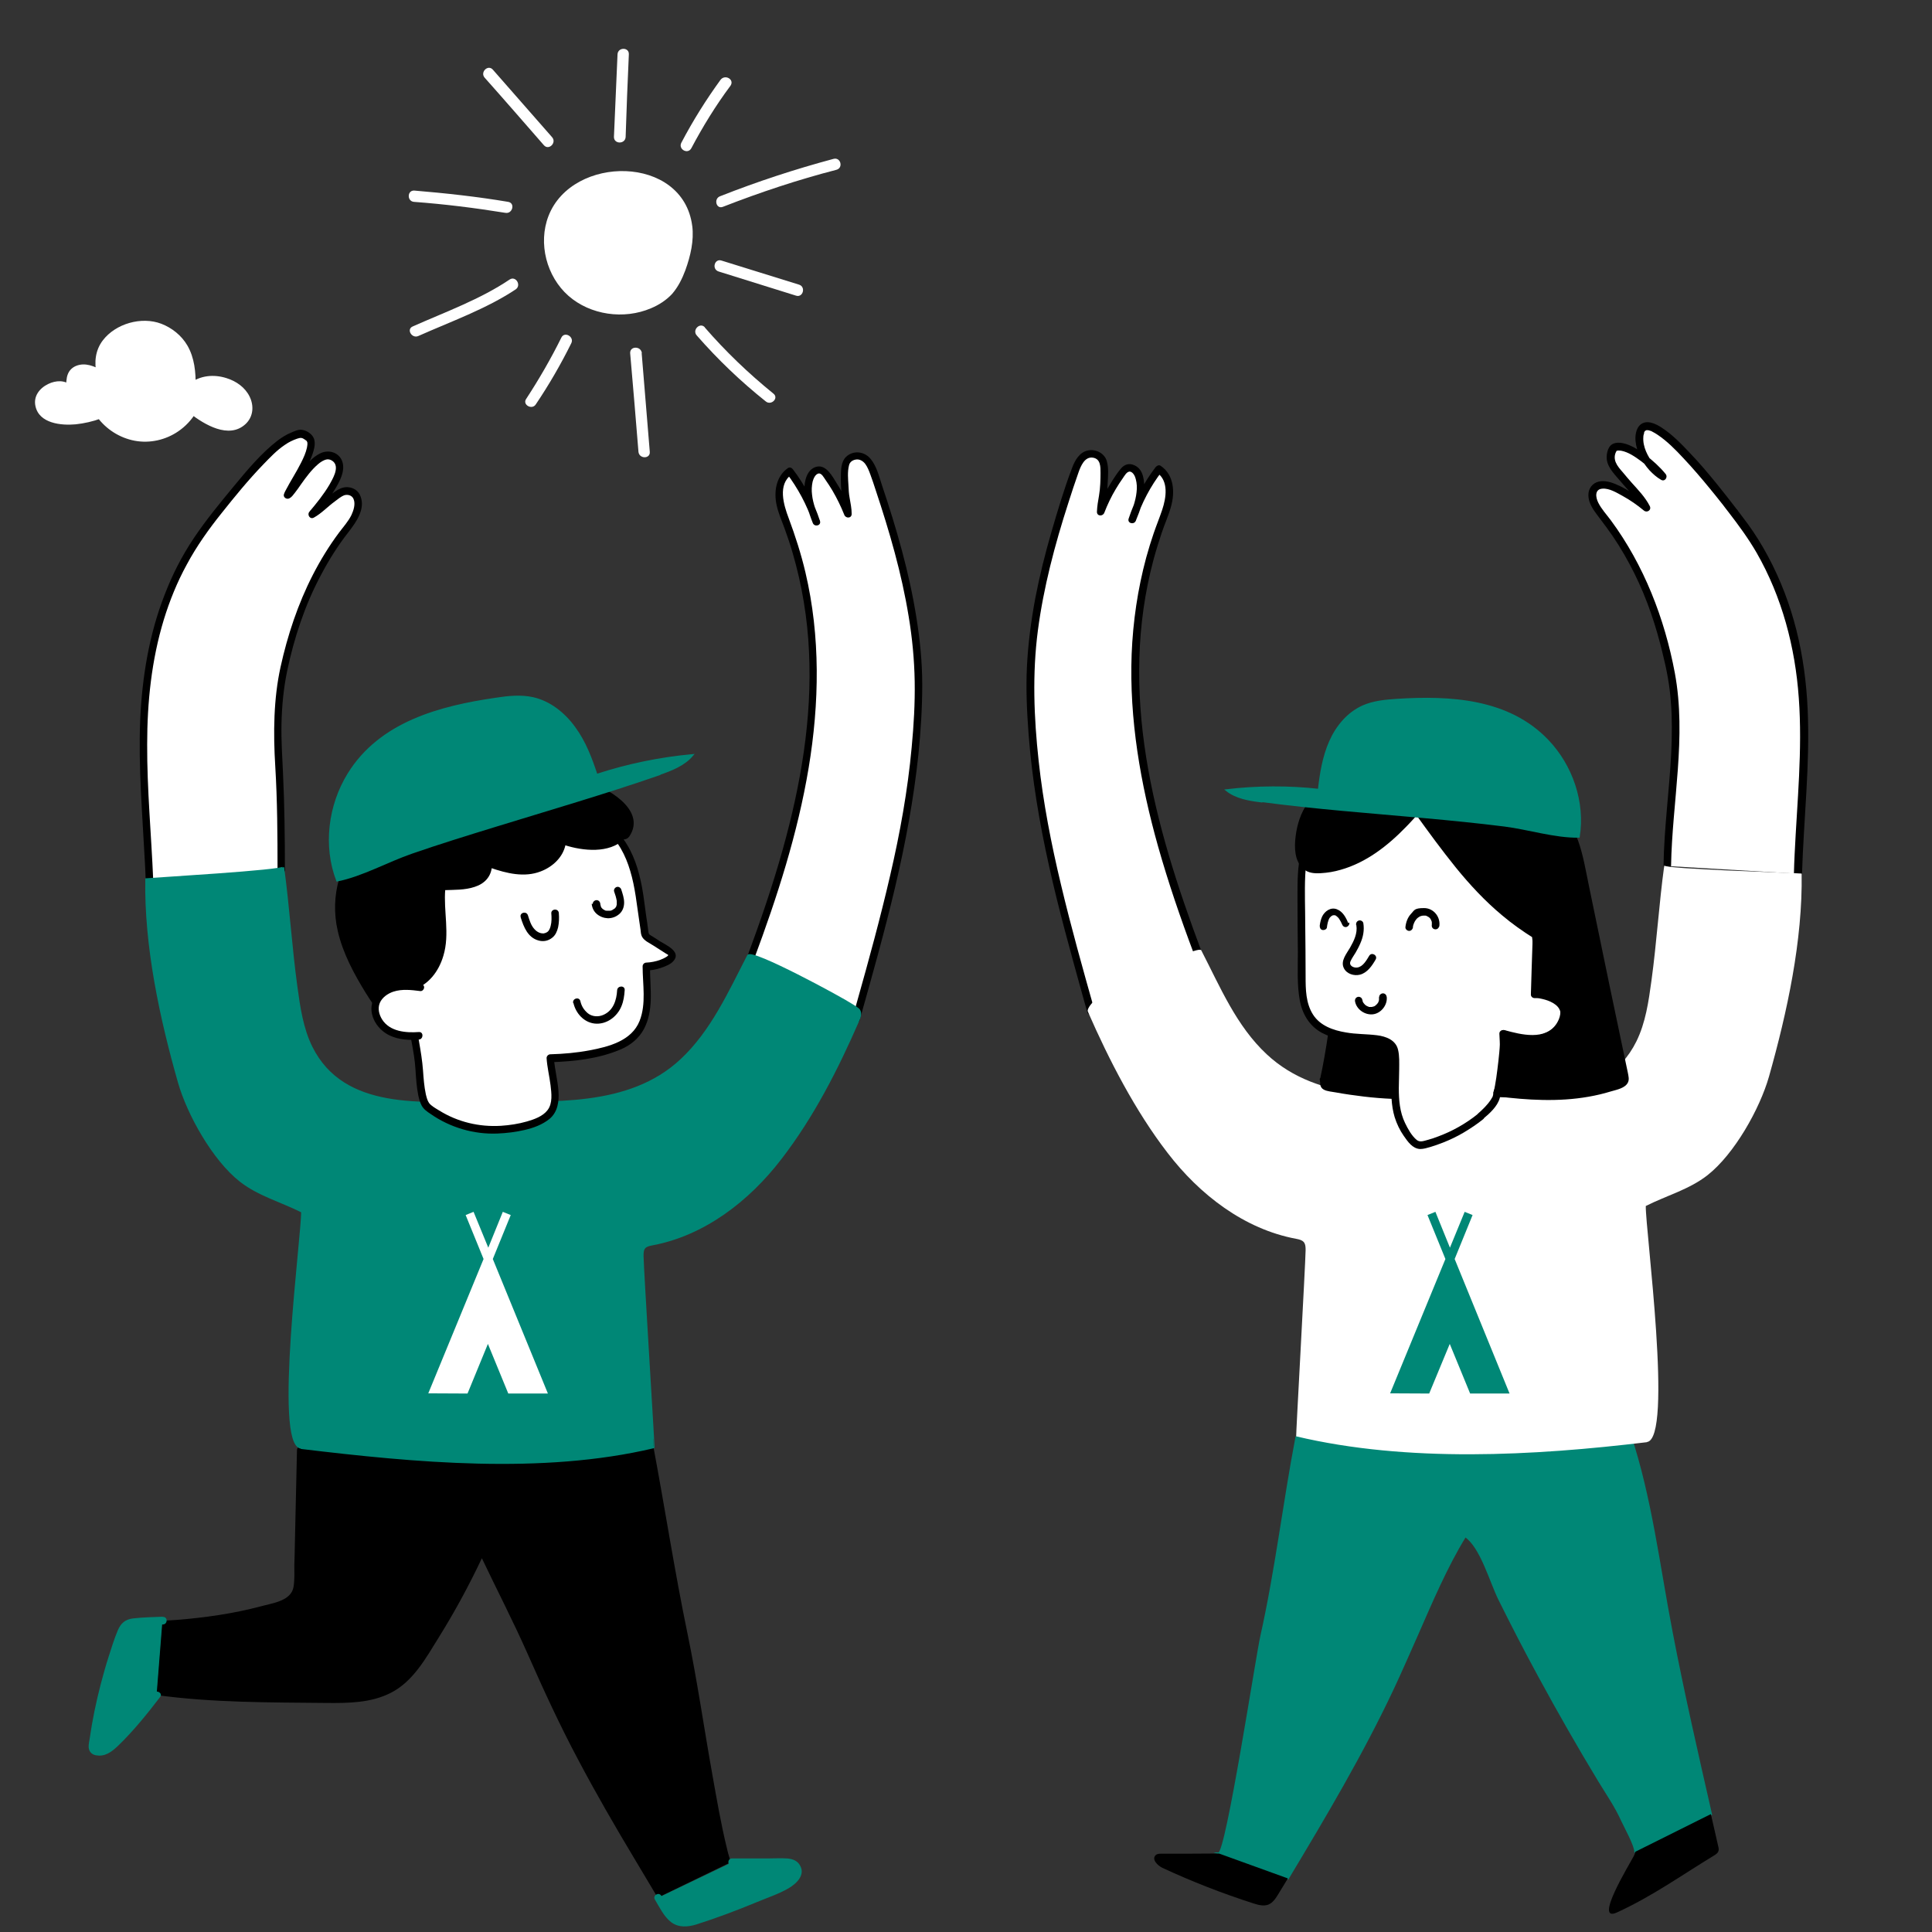
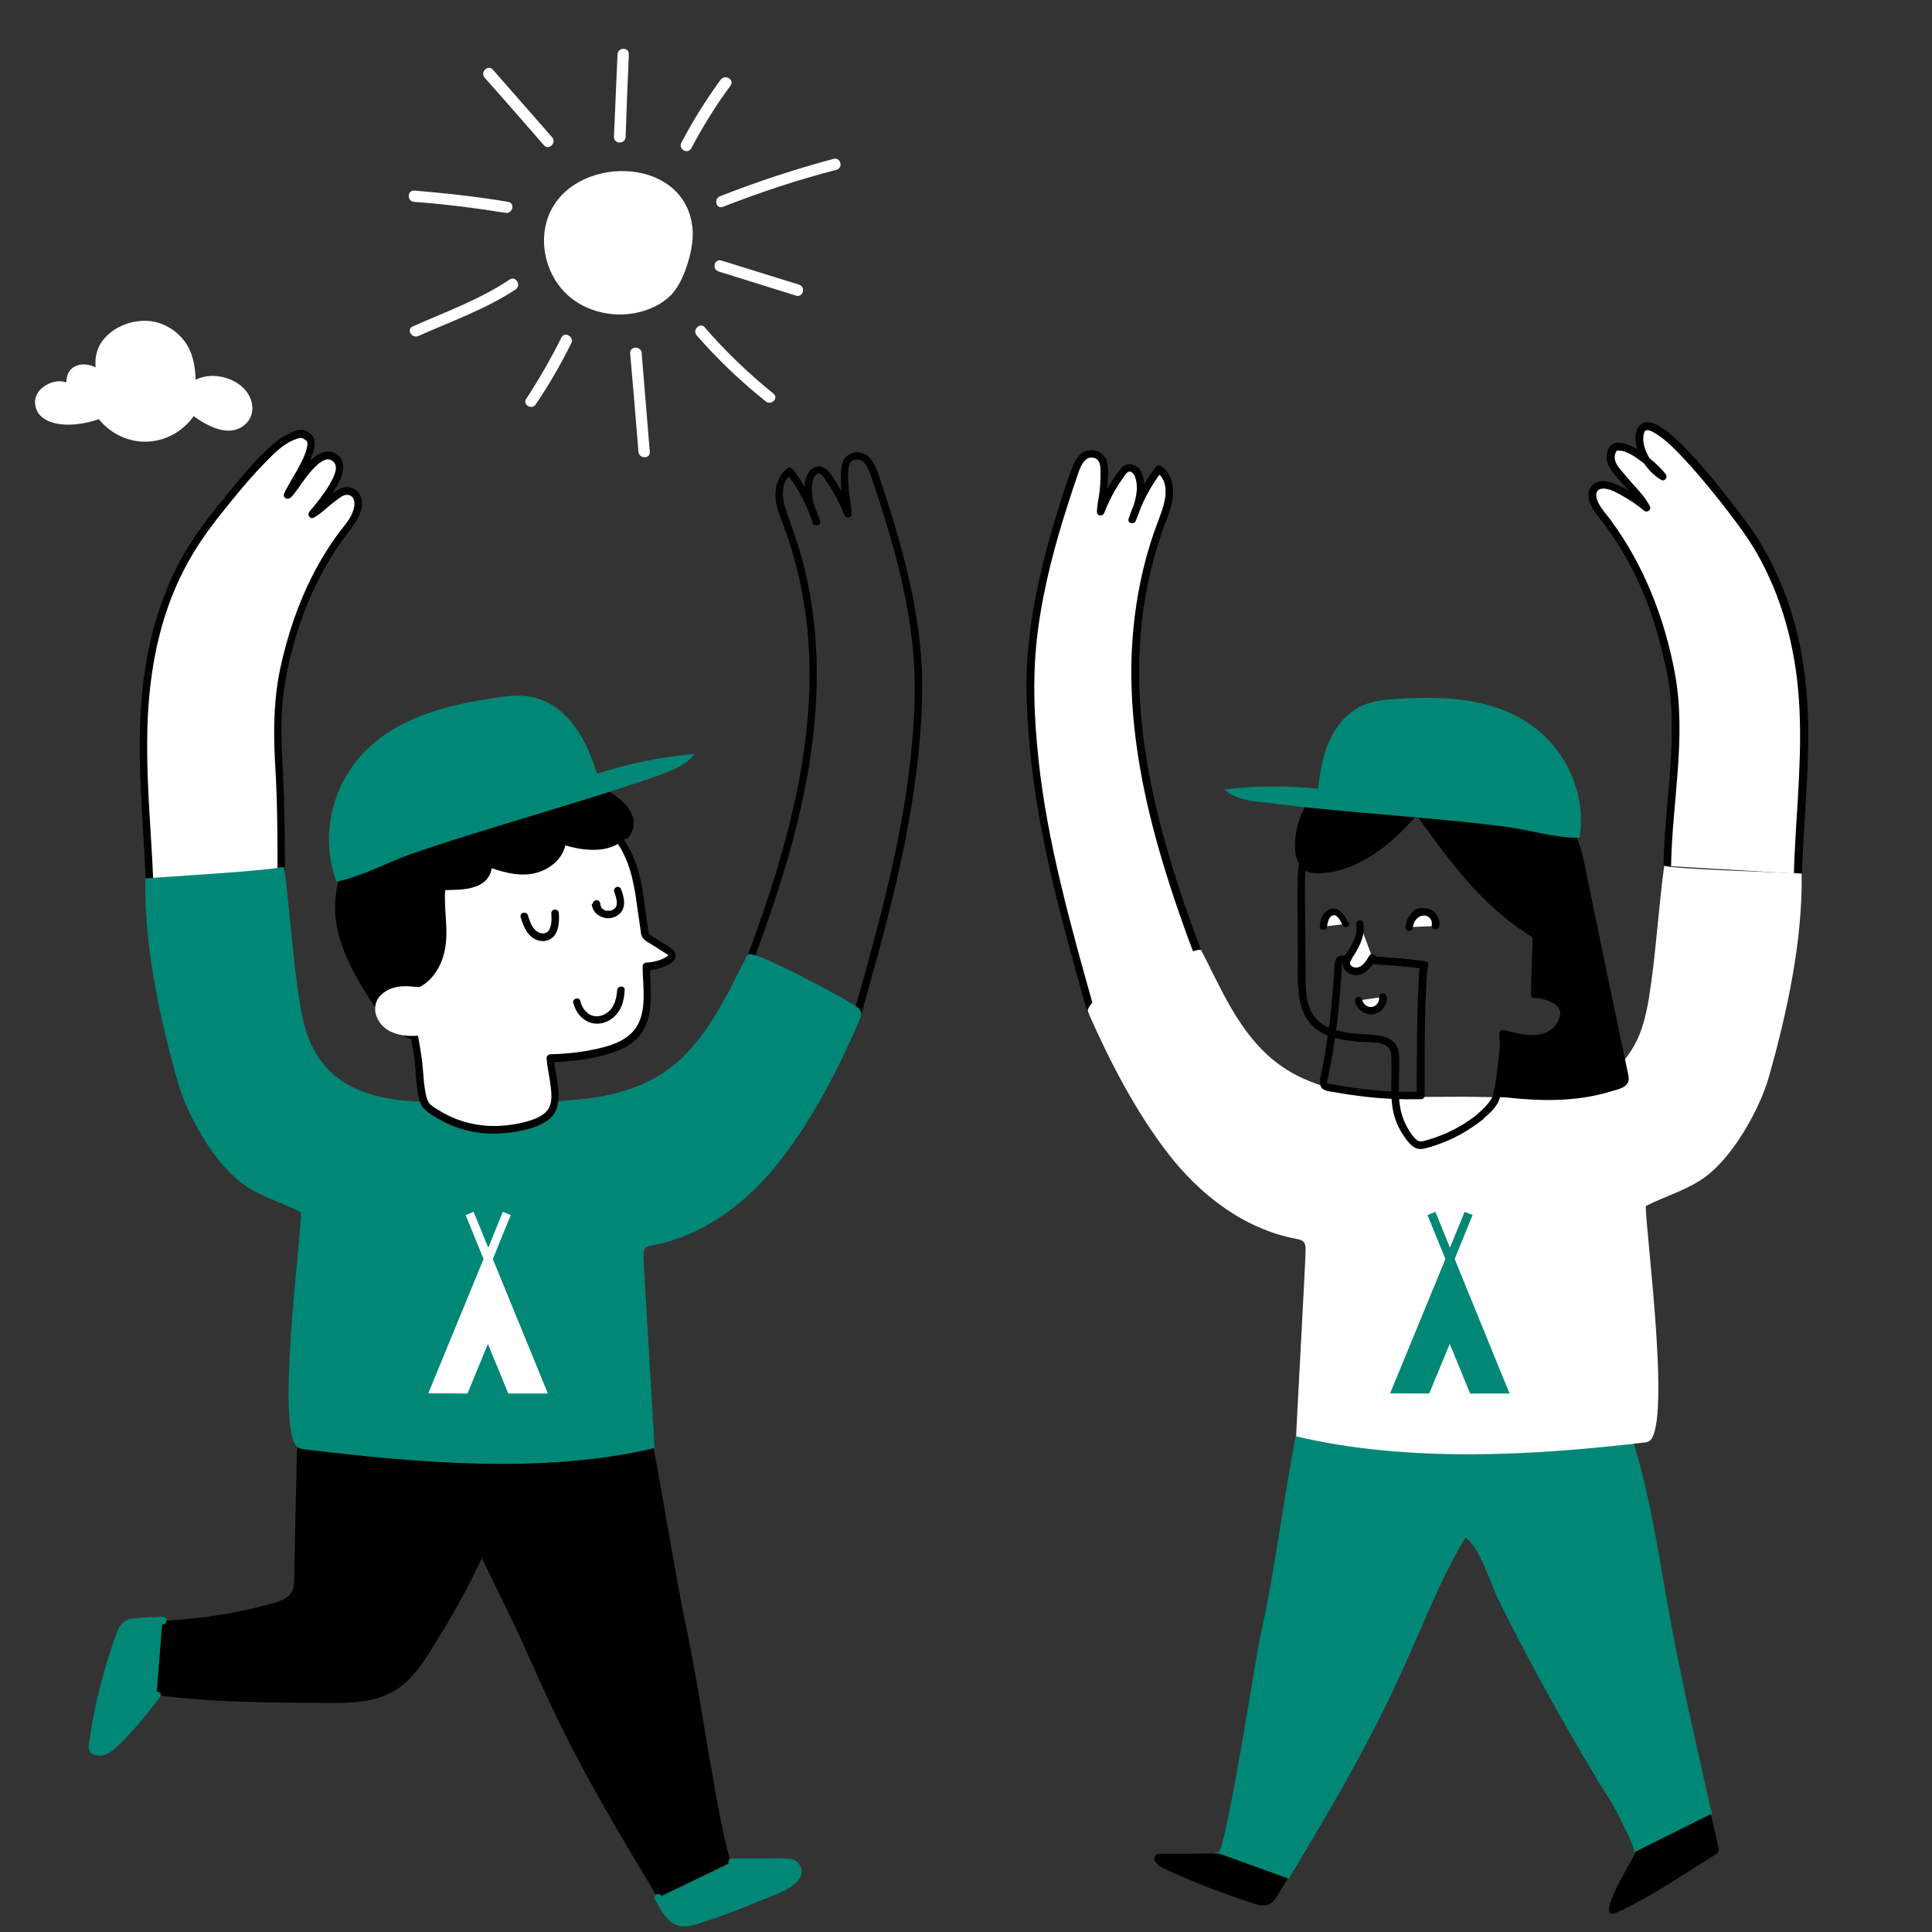
<svg xmlns="http://www.w3.org/2000/svg" version="1.1" viewBox="0 0 1024 1024">
  <rect x="0" y="0" width="1024" height="1024" fill="#333333" stroke="none" />
  <defs>
    <style>
      .cls-1, .cls-2 {
        fill: #008776;
      }

      .cls-3 {
        fill: #fff;
      }

      .cls-2 {
        stroke: #008776;
      }

      .cls-2, .cls-4 {
        stroke-miterlimit: 10;
      }

      .cls-4 {
        stroke: #000;
      }
    </style>
  </defs>
  <g>
    <g id="Livello_1">
      <g id="BACKGROUND">
        <g>
          <path class="cls-3" d="M102.1,217.8c6.1,4.8,18.4,12.4,26,6.4,7.8-6.2,2.6-16.7-4.6-20.3-6.8-3.4-15.8-4-21.7.9.1-6.3-.4-12.9-3.1-18.6-4.6-9.8-15.9-16-26.5-13.7-12.6,2.7-22.6,11.4-19,25.6-2.5-1.3-5-2.6-7.8-2.9-2.8-.3-5.9.8-7.2,3.2-1.3,2.3-.8,5.2-1.5,7.7-2.8-3.3-8.3-2.3-11.8.2-1.5,1-2.8,2.2-3.6,3.8-1.4,2.8-.6,6.3,1.5,8.6,6.8,7.3,22.4,4.3,30.3,1.3,5.6,7.9,15.4,12.7,25.1,12.2,9.7-.4,19-6.1,23.9-14.4h0Z" />
          <path class="cls-3" d="M100.7,219.1c7.6,5.9,20.6,13.8,29.4,5.7,4.2-3.9,4.6-9.7,2.2-14.6s-7.1-8.2-12.3-9.8c-6.6-2.1-14-1.5-19.6,3l3.3,1.3c.1-7.4-.6-15.1-4.4-21.6-3.1-5.3-8.1-9.3-13.8-11.5-10.5-4-24.2-.1-31,8.8-4,5.2-4.7,11.8-3.2,18l2.8-2.1c-4.2-2.2-8.9-4.3-13.7-2.4-2,.8-3.6,2.3-4.4,4.3-1,2.3-.7,4.9-1.3,7.3l3.2-.8c-3.2-3.5-8.4-3.1-12.3-1.2-4.6,2.2-8,6.5-6.8,11.8,2,9.2,13.7,10.3,21.3,9.6,4.6-.5,9.1-1.5,13.4-3.1l-2.1-.9c4.8,6.6,12,11.2,20,12.7s16.4-.4,23.1-5c3.8-2.6,6.9-5.9,9.3-9.8,1.3-2.1-2-4-3.3-1.9-4.6,7.7-13,13-22.1,13.5s-18.3-3.9-23.7-11.3c-.5-.6-1.3-1.2-2.1-.9-3.8,1.4-7.7,2.4-11.7,2.9s-8.7.6-12.7-1-7.7-6.1-4.5-10.2c2.4-3,8.6-5.9,11.7-2.4,1,1.1,2.8.5,3.2-.8.8-3.1-.1-7.6,3.5-9.1s7.3.6,10.3,2.2c1.5.8,3.2-.5,2.8-2.1-1.1-4.7-.8-9.6,1.8-13.7,2.4-3.8,6.4-6.4,10.6-8,4.9-1.9,10-2.6,15.1-1.1s9.7,4.8,12.6,9.2c4.1,6.1,4.8,13.6,4.6,20.8,0,1.8,2,2.3,3.3,1.3,7.1-5.8,20-3.1,24.9,4.3,2.2,3.3,3,7.7.2,11-3.1,3.5-7.6,3.5-11.8,2.3-4.7-1.4-9.2-4.2-13-7.2-1.9-1.5-4.6,1.2-2.7,2.7h0Z" />
        </g>
        <g>
          <path class="cls-3" d="M366.9,119.7c1,7.8-.9,15.9-3.6,23.4-1.7,4.6-3.9,9-7,12.6-3.1,3.4-7.2,6-11.3,7.7-14.3,6.1-32.1,3.6-43.7-6.6s-16.2-27.8-10.6-42.3c12.6-32.6,71.4-32.6,76.2,5.3h0Z" />
          <path class="cls-3" d="M288.3,77c-10.4-11.9-20.8-23.9-31.4-35.8-2.6-2.9,1.7-7.2,4.3-4.3,10.4,11.9,21,23.9,31.4,35.8,2.6,2.9-1.7,7.2-4.3,4.3h0Z" />
          <path class="cls-3" d="M325.4,72.6c.7-14.7,1.2-29.2,1.9-43.8.2-3.9,6.2-3.9,6,0-.7,14.7-1.2,29.2-1.7,43.8-.2,3.9-6.2,3.9-6.2,0h0Z" />
          <path class="cls-3" d="M361.1,75.7c6.2-11.8,13.1-22.8,20.8-33.4,2.4-3.1,7.5-.2,5.3,3.1-7.9,10.6-14.7,21.7-20.8,33.2-1.9,3.4-7,.5-5.3-2.9h0Z" />
          <path class="cls-3" d="M381.7,104c19.8-7.8,39.6-14.3,60.1-19.8,3.8-1,5.3,4.8,1.5,5.8-20.5,5.3-40.3,11.9-60.1,19.6-3.6,1.5-5.1-4.3-1.5-5.6h0Z" />
          <path class="cls-3" d="M382.4,138.1c13.7,4.3,27.5,8.5,41.2,12.8,3.6,1.2,2,7-1.7,5.8-13.7-4.3-27.3-8.5-41-12.8-3.8-1.2-2.2-7,1.5-5.8h0Z" />
          <path class="cls-3" d="M373.5,173.5c11.1,12.8,23.2,24.4,36.4,35.1,3.1,2.4-1.2,6.6-4.1,4.1-13.3-10.6-25.4-22.2-36.5-34.9-2.6-2.9,1.7-7.2,4.3-4.3h0Z" />
          <path class="cls-3" d="M340.1,187.2c1.4,17.4,2.9,34.8,4.3,52.3.3,3.8-5.6,3.8-6,0-1.4-17.6-2.9-34.9-4.4-52.3-.2-3.9,5.8-3.9,6.2,0h0Z" />
          <path class="cls-3" d="M302.8,181.9c-5.6,11.3-11.8,22-18.8,32.4-2,3.2-7.3.2-5.1-2.9,6.8-10.4,13.1-21.3,18.6-32.4,1.7-3.6,7-.5,5.3,2.9h0Z" />
          <path class="cls-3" d="M273.3,153.4c-15.7,10.4-34.3,17-51.6,24.7-3.4,1.5-6.5-3.6-2.9-5.1,17.3-7.7,35.7-14.3,51.4-24.9,3.2-2,6.3,3.1,3.1,5.3h0Z" />
          <path class="cls-3" d="M267.8,112.8c-16.1-2.6-32.1-4.6-48.3-5.8-3.8-.2-3.8-6.1,0-6,16.7,1.4,33.3,3.2,49.9,6,3.8.7,2.2,6.5-1.5,5.8h0Z" />
        </g>
      </g>
      <g id="CHARACTERS">
        <g>
          <path class="cls-2" d="M866.7,981.5c.1-3.2-5.3-13-7-16.6-3.3-7.4-7.9-14-12.1-20.9-11.1-18.3-21.7-36.9-31.9-55.7-7.3-13.4-14.3-27-21.1-40.7-4.6-9.3-9.6-27.8-18-33.4-10,16.2-17.9,35-25.6,52.5-4.2,9.5-8.4,19.1-12.8,28.5-16.3,34.6-35.9,67.6-55.6,100.4l-36.6-13.3c4.2,0,20.2-105.2,22.5-115.1,7.8-34.9,11.9-70.3,18.6-105.4,58.9,0,117.8-1.9,176.7-1.7,11.2,33.5,15.5,70.1,22.2,104.8,6.2,32.4,13.6,64.6,20.9,96.7l-40.1,20h0Z" />
          <path d="M682.6,995.6c-1.7,2.7-3.3,5.5-5,8.2-1.4,2.3-2.9,4.7-5.4,5.7-2.5.9-5.2.2-7.7-.6-16.5-5.3-32.7-11.6-48.4-18.9-2.7-1.3-5.8-4.6-3.6-6.7.8-.8,2.1-.8,3.2-.8,10.1,0,20.3,0,30.4-.1" />
          <path d="M906.8,961.5c1.3,5.7,2.6,11.4,3.9,17.1.2.8.4,1.7.1,2.5-.3,1.1-1.4,1.8-2.4,2.4-17.6,10.7-32.4,21.4-51.3,30.1-12.7,5.9,6.4-25.2,8.7-29.6.4-.8.8-1.6.9-2.5" />
        </g>
        <g>
          <path class="cls-3" d="M634.7,504.2c-27.8-74.2-47.7-151.1-18.7-228.1,1.8-4.7,3.7-9.4,4-14.4.3-5-1.5-10.4-5.6-13.2-6.2,8.1-10.9,17.2-14.1,26.8,2.9-7.1,5.8-14.9,3.7-22.3-.8-2.9-3.5-6-6.3-5-1.2.4-2,1.4-2.7,2.4-4.7,6.3-8.6,13.3-11.4,20.7,0-4.4,1.5-8.6,1.6-13,0-3.5,1-12.3-1-15.1-1.7-2.3-4.9-3.3-7.6-2.4-3.7,1.3-5.5,5.5-6.8,9.2-12.8,37.2-24.1,76.8-23.4,116.5,1,59.5,16,111.8,32.1,169.1" />
          <path d="M636.6,503.7c-12.4-33.2-23.5-67.2-29.1-102.3-5.6-35.1-5.3-70.3,3.8-104.4,1.3-4.9,2.8-9.7,4.4-14.5,1.6-4.8,3.6-9.1,4.9-13.8,2.2-7.6,1.8-16.9-5.4-21.8-1-.7-2.1,0-2.7.7-6.3,8.2-11,17.4-14.3,27.3-.8,2.5,2.9,3.4,3.8,1.1,2.3-5.6,4.5-11.4,4.5-17.5s-1.4-10.9-6.4-12.3c-2.4-.7-4.6.4-6.1,2.3-1.7,2-3.2,4.3-4.6,6.5-3.2,5-5.8,10.3-7.9,15.8l3.9.5c0-3.1.8-6,1.2-9,.3-2.1.4-4.3.5-6.4.2-3.8.6-7.9-.5-11.6-1.2-4-5.6-6.3-9.7-5.6-4.7.8-7.2,5.3-8.7,9.4-4.2,11-7.6,22.5-10.9,33.8-3.3,11.3-6.3,23.4-8.6,35.3-2.2,11.9-3.8,24-4.4,36.1s0,24.1.9,36.1c1.8,23.4,5.7,46.6,10.8,69.5,5.1,23.1,11.5,45.9,17.8,68.7.8,2.9,1.7,5.9,2.5,8.9.7,2.5,4.5,1.4,3.8-1.1-6.2-22-12.4-44-17.7-66.3-5.2-21.7-9.5-43.7-11.9-65.9-2.5-22.9-3.4-46.1-.4-69s9-45.5,16.1-67.5c1.7-5.4,3.5-10.8,5.4-16.2,1.2-3.4,3.3-8.7,7.8-7.9,4,.7,3.9,4.9,3.9,8.1s-.1,8.1-.8,12c-.5,2.8-1,5.7-1.1,8.6,0,2.4,3.1,2.5,3.9.5,1.7-4.4,3.7-8.6,6.1-12.6,1.2-2,2.4-3.9,3.7-5.7.8-1.1,2.2-3.9,4-3.5,1.6.4,2.6,2.6,2.9,4,.6,2.2.7,4.6.4,6.9-.5,4.9-2.4,9.6-4.2,14.1l3.8,1.1c3.1-9.5,7.8-18.4,13.9-26.3l-2.7.7c6.4,4.4,4.9,13.4,2.8,19.7-1.4,4.2-3.1,8.3-4.5,12.4s-2.8,8.6-4,13c-4.5,16.7-7,33.8-7.7,51.1-1.3,34.5,4.7,68.8,14,101.9,5.4,19.1,11.8,37.8,18.8,56.4.9,2.4,4.7,1.3,3.8-1.1h0Z" />
        </g>
        <g>
          <path class="cls-3" d="M953.1,463.1c1.4-44.9,8.3-86-3.3-130.3-5.7-21.6-15.5-42.5-29.5-60-4.6-5.7-46.5-62.2-51.1-43.2-2,8.4,5.4,19.1,12.3,23-6.6-8-20.7-18.8-26.3-15.2-4.7,7,1.8,12.3,5.8,17.1,3.9,4.8,8.7,9.1,11.5,14.7-5.1-4.3-10.8-7.9-16.8-10.6-3.3-1.5-7.5-2.5-10.2,0-3.7,3.4-.5,9.5,2.7,13.4,19.7,24.7,30.2,51.4,36.8,81.9,7.5,34.7-.8,70.1-1.3,105.1" />
          <path d="M955.1,463.1c.9-29,4.3-58,3-87-1.3-29-7.6-56.2-21-81.2-3.2-6-6.8-11.8-10.8-17.3-1.6-2.2-3.2-4.3-4.8-6.4-.2-.2-.4-.5-.5-.7,0-.1-.2-.3-.3-.4,0,0-.1-.1-.2-.2-.3-.4.3.4,0,0-3.4-4.4-6.8-8.8-10.3-13.1-4.7-5.8-9.5-11.5-14.7-16.9-4.5-4.8-9.2-9.6-14.7-13.2-3.2-2.1-8.2-4.6-11.6-1.4-2.2,2.1-2.6,5.9-2.3,8.7.6,5.7,3.6,11.1,7.4,15.3,1.8,1.9,3.8,3.7,6.1,5,2,1.2,3.8-1.4,2.4-3.1-3.1-3.8-6.8-7.1-10.7-10.1-3.5-2.6-7.6-5.3-11.9-6.2-1.8-.4-3.7-.4-5.4.4-2.2,1-3.1,4.2-3.2,6.4-.4,5.1,3.6,9.1,6.7,12.7,2.1,2.4,4.2,4.9,6.4,7.3,2.3,2.6,4.5,5.3,6.1,8.5l3.1-2.4c-3.1-2.6-6.4-5.1-9.9-7.2-3.3-2-6.8-3.9-10.5-5-3.2-.9-6.9-1-9.4,1.4s-2.6,5.7-1.7,8.7c1.1,3.4,3.3,6.1,5.4,8.9,2.4,3.1,4.7,6.3,7,9.6,4.3,6.3,8.1,13,11.5,19.8,6.7,13.5,11.5,27.9,15,42.6,2.1,8.4,3.7,16.9,4.3,25.5.7,8.6.6,17.8.2,26.8-1,20-3.8,39.9-4.1,60,0,2.6,3.9,2.6,4,0,.6-34,8.3-68.2,2-102.2-5.4-28.9-16.4-57.2-33.9-80.9-2.3-3.1-5-6-6.7-9.4-1.4-2.8-2-7.1,2.2-7.4,3.7-.3,7.7,2.2,10.8,3.9,4,2.2,7.7,4.8,11.2,7.7,1.7,1.4,4.2-.3,3.1-2.4-2.4-4.7-6.2-8.6-9.7-12.5-1.6-1.8-3.1-3.6-4.6-5.4-1.4-1.6-2.9-3.3-3.7-5.2s-.8-4,.3-5.9c.3-.5-.3,0,.1-.2.2-.1.5-.2.7-.2.6,0,1.2,0,1.8.1,3.7.7,7.2,3.1,10.2,5.3,3.9,2.9,7.6,6.2,10.7,10l2.4-3.1c-4.5-2.6-8.2-7.1-10.2-11.9-1-2.4-1.6-5-1.4-7.6,0-.7.2-1.4.4-2,.1-.4,0,0,0-.3s.2-.4.3-.6c.2-.4.1-.2,0-.1.1-.1.3-.3.4-.4-.5.4.8-.3.2-.1.1,0,.3-.1.4-.1.5,0-.4,0,0,0h.5c.6,0,0,0,.2,0,.4,0,.8.2,1.2.3.7.2.5.1,1,.4,1,.5,2,1.1,2.9,1.7,5.1,3.4,9.5,7.9,13.7,12.4,4.9,5.2,9.6,10.7,14.1,16.2,2,2.4,3.9,4.8,5.8,7.2.8,1,1.6,2,2.4,3.1.3.4.6.8,1,1.3.4.5.5.7.7.9,5.3,6.9,10.4,13.8,14.8,21.4,13.5,23.5,20.5,50.1,22.4,77.1,2,27.6-.9,55.1-2.2,82.6-.2,3.6-.3,7.2-.4,10.8,0,2.6,3.9,2.6,4,0h0Z" />
        </g>
        <g>
-           <path class="cls-3" d="M397.6,508c27.8-74.2,48.2-153.6,19.2-230.6-1.8-4.7-3.7-9.4-4-14.4s1.5-10.4,5.6-13.2c6.2,8.1,10.9,17.2,14.1,26.8-2.9-7.1-5.8-14.9-3.7-22.3.8-2.9,3.5-6,6.3-5,1.2.4,2,1.4,2.7,2.4,4.7,6.3,8.6,13.3,11.4,20.7,0-4.4-1.5-8.6-1.6-13,0-3.5-1-12.3,1-15.1,1.7-2.3,4.9-3.3,7.6-2.4,3.7,1.3,5.5,5.5,6.8,9.2,12.8,37.2,24.1,76.8,23.4,116.5-1,59.5-16.9,115.2-33,172.5" />
          <path d="M399.6,508.5c12.3-33,23.2-66.7,29-101.5,5.7-34.3,6.3-69.6-1.7-103.6-2.3-9.8-5.4-19.4-8.9-28.8-2.6-6.9-6-17.8,1.6-23.1l-2.7-.7c6,8,10.8,16.8,13.9,26.3l3.8-1.1c-1.8-4.4-3.7-9-4.2-13.8-.3-2.3-.2-4.6.3-6.9.4-1.5,1.3-3.8,3-4.3s3,2.2,3.8,3.3c1.3,1.9,2.6,3.8,3.7,5.7,2.4,4.1,4.5,8.4,6.3,12.9.8,2,3.9,1.9,3.9-.5,0-2.9-.6-5.7-1.1-8.6-.4-2.1-.5-4.2-.6-6.4-.2-3.5-.6-7.3.3-10.8.4-1.7,1.8-2.7,3.5-3,2-.4,3.9.7,5.1,2.3s2,3.7,2.7,5.6c1,2.7,1.9,5.4,2.8,8.2,7.3,21.9,13.8,44.2,17.5,67,1.9,11.4,3,22.9,3.2,34.4.2,11.7-.5,23.4-1.6,35-2.1,22.9-6.2,45.5-11.4,67.9-5.2,22.5-11.3,44.8-17.6,67.1-.8,2.9-1.6,5.7-2.4,8.6-.7,2.5,3.1,3.5,3.8,1.1,6.6-23.4,13.2-46.8,18.8-70.5,5.5-23.3,9.9-46.9,12.4-70.7,1.2-12.1,2-24.3,2-36.5s-1.2-24-3.1-35.8c-3.8-24-10.6-47.4-18.3-70.3-1.5-4.6-2.8-9.9-5.9-13.7-2.9-3.6-8-4.7-11.9-2.1-3.5,2.3-3.8,6.3-3.9,10.1s0,8.2.6,12.2c.4,3,1.1,6,1.2,9l3.9-.5c-2.1-5.5-4.7-10.8-7.9-15.8-2.2-3.5-5.6-10.2-10.8-8.8s-6.4,7.8-6.4,12.3,2.3,12,4.5,17.5c.9,2.3,4.6,1.4,3.8-1.1-3.2-9.8-8-19-14.3-27.3-.6-.8-1.7-1.4-2.7-.7-6.3,4.4-7.5,12.5-6,19.5.9,4.2,2.6,8.1,4.1,12.1,1.6,4.4,3.1,8.8,4.4,13.3,5,17.1,7.9,34.7,8.7,52.5,1.7,35.4-4.4,70.6-13.9,104.6-5.4,19.4-12,38.5-19,57.4-.9,2.4,2.9,3.4,3.8,1.1h0Z" />
        </g>
        <g>
          <path class="cls-3" d="M149,460.7c0-17.6-.3-39.3-1.3-56.8-1.1-17.3-.7-34.4,3.2-51.3,3.3-14.4,7.8-28.7,14.1-42.1,3.2-6.8,6.9-13.3,11-19.6,1.9-3,4-5.8,6.1-8.7,2.3-3.1,4.9-6,6.4-9.5,2.8-6.6,1.3-13.4-6-12.4-3.3.4-14.1,10.6-17,12.2,5.1-6,19.2-22.7,13.1-29-9.4-9.9-22.6,17.3-26,18.8,1-3.3,17.1-25.9,11.2-30.4-3.6-2.8-4.4-2.2-8.4-.6-5.4,2.1-10,6.6-14,10.5-5.2,5.1-10.1,10.7-14.8,16.3-9.1,10.9-17.7,21.3-25.1,33.3-14.3,23.4-21.6,50.1-24.1,77.2-3,32.6.7,65.2,2.1,97.8" />
          <path d="M151,460.7c0-16.9-.2-33.9-1-50.8-.4-8.8-1-17.6-.8-26.4.2-9.4,1.1-18.7,3-27.9,3.7-17.6,9.4-34.9,17.9-50.8,4.2-8,9.1-15.8,14.7-22.9,3.9-5.1,8.9-12,6.3-18.8-1.1-3-3.7-4.7-6.9-4.9-2.7-.1-4.8,1.1-7,2.6-2.5,1.8-4.9,3.7-7.3,5.7-1.8,1.5-3.5,3.1-5.6,4.2l2.4,3.1c3.8-4.5,7.6-9.1,10.6-14.1,2.6-4.2,6-10.3,4-15.4-1.8-4.6-7.1-6.1-11.4-4.1-4.5,2.1-7.9,6.4-10.9,10.3-1.7,2.2-3.2,4.4-4.8,6.7-.6.9-1.1,1.6-1.7,2.3-.2.3-.5.6-.8.8-.4.5.2,0-.3.2l2.9,2.2c.2-.5-.2.3.2-.4.2-.4.4-.8.6-1.2.6-1,1.1-2,1.7-3,1.6-2.8,3.2-5.5,4.7-8.3s3-5.9,4.1-9c.8-2.4,1.6-5.1,1-7.6-.6-2.9-3.9-5.1-6.7-5.4-1.9-.2-3.8.7-5.6,1.5-2.5,1-4.7,2.4-6.9,4-9,6.9-16.5,16-23.7,24.7-7.2,8.7-14.7,17.8-21.1,27.4s-11.3,19.3-15.3,29.7c-8.3,21.2-12,43.9-13,66.6-1,25.2,1.2,50.3,2.5,75.5.2,3.1.3,6.1.4,9.2.1,2.5,4.1,2.6,4,0-1-24-3.3-47.9-3.2-71.9,0-22.3,2.3-44.6,8.8-66,3.1-10.1,7.1-20,12.2-29.3,5.2-9.7,11.6-18.7,18.5-27.3,7-8.8,14.1-17.5,21.9-25.6,3.6-3.7,7.3-7.7,11.7-10.6,2-1.4,4.1-2.4,6.4-3.2,1.8-.6,2.6-.6,4.1.5.3.2.5.4.8.6s0-.2.2.2c0,.1.2.5.3.7.1.7,0,1.8-.2,2.7-.6,2.8-1.8,5.4-3.1,8-2.5,5-5.6,9.7-8.2,14.7-.3.6-.7,1.3-.9,2-.6,1.7,1.5,3,2.9,2.2,1.2-.6,2-1.8,2.8-2.8,1.2-1.5,2.3-3.1,3.4-4.7,2.7-3.8,5.5-7.6,9-10.6,1.3-1.1,2.9-2.2,4.6-2.5,1.2-.2,2.7.3,3.8,1.5,2.8,3.2-.8,9-2.4,11.9-3,5.1-6.8,9.8-10.6,14.3-1.4,1.7.4,4.3,2.4,3.1,4-2.2,7.3-5.8,11-8.5,1.4-1.1,3.6-2.8,5-3.3,1.9-.6,4.2,0,5,2,1.1,2.6,0,6-1.1,8.4-1.7,3.5-4.4,6.4-6.7,9.5-5.2,7-9.8,14.5-13.8,22.3-7.9,15.4-13.4,32-17.1,48.8s-3.9,35-2.8,52.7c1.1,18.2,1.2,36.5,1.2,54.7,0,2.6,4,2.6,4,0h0Z" />
        </g>
        <path d="M388,986.8h-.5c-.3-.6-.6-1.5-.8-1.9-.6-1.9-1.1-3.7-1.5-5.6-3.1-12.7-5.3-25.6-7.6-38.5-4.5-25.1-8.1-50.4-13.3-75.4-6.7-32.3-12-66.8-18.1-99.2-.2-1-1.3-1.7-2.3-1.7-20.9,0-40.7,1.8-61.6,1.8-33.2,0-66.3,0-99.5,0h-23c-1.3,0-2.4,1.1-2.4,2.4-.4,16.3-.7,32.5-1.1,48.8,0,3.9-.2,7.8-.3,11.8,0,3.8.2,7.9-.4,11.7-1.2,7.6-11.3,8.7-17.4,10.4-14.7,3.9-29.7,6-44.8,7.2-2.5.2-5,.3-7.5.4l-3.1,39.4c29.9,4.1,60.2,3.9,90.4,4.2,11.4.1,23.4,0,33.8-5.3,12-6,18.8-18.6,25.6-29.5,8.4-13.5,16-27.5,22.8-41.9,8.1,17,16.8,33.8,24.4,51,8.3,18.8,16.9,37.5,26.6,55.7,9.5,18,19.7,35.6,30.2,53.1,4,6.7,8,13.4,12,20.1l39.2-19h0Z" />
        <g>
          <path class="cls-1" d="M86.1,858.9c-5.2.2-10.4.4-15.6.9-2.7.3-4.6,1.3-5.7,3.8-1.6,3.4-2.7,7.1-3.9,10.6-5.6,16.6-9.6,33.7-12,51-.2,1.2.3,2.6,1.7,2.9,3.6.9,6.5-.8,9.1-3.1,3-2.7,5.8-5.9,8.5-8.9,5.2-5.7,10.1-11.7,14.8-17.9" />
          <path class="cls-1" d="M86.1,856.9c-5.2.2-10.4.3-15.6.9-4.2.5-6.5,2.6-8.1,6.4-1.9,4.5-3.3,9.2-4.8,13.8s-2.9,9.7-4.2,14.6c-2.5,9.6-4.5,19.3-5.9,29.1-.3,2-1,4.4,0,6.3s2.8,2.4,4.8,2.5c4.4.2,7.8-2.8,10.7-5.6,8-7.8,15.1-16.6,21.9-25.5,1.5-2-1.9-4-3.4-2-5.3,7-11.1,13.7-17,20.2-2.6,2.8-5.3,6.2-8.7,8.1-.7.4-1.4.7-2.2.8-.5,0-1.9.3-2.3-.1s-.1-1.2,0-1.7c.2-1.3.4-2.5.6-3.8,2.7-17.2,7.1-34,12.7-50.5.7-2.1,1.4-4.5,2.6-6.5.8-1.3,2.1-1.8,3.6-2,5.1-.8,10.4-.7,15.6-.9,2.5-.1,2.6-4.1,0-4h0Z" />
        </g>
        <g>
          <path class="cls-1" d="M348.9,1005.8c1.2,2,2.5,4.1,3.7,6.1,2,3.2,4.3,6.4,8.3,7.1,4.3.7,8.9-1.4,13-2.7,10.6-3.5,21-7.5,31.2-11.9,4.7-2,23.4-7.8,16.5-15.9-.4-.4-.8-.7-1.2-.7-2.2-1-4.8-.8-7.2-.8-3.9,0-7.8,0-11.7,0-3.5,0-7,0-10.5,0h-2.9" />
          <path class="cls-1" d="M347.1,1006.8c2.4,4,4.7,8.9,8.5,11.9,4,3.1,8.9,2.7,13.5,1.3,10.7-3.4,21.3-7.4,31.7-11.7,5.7-2.4,11.9-4.4,17.2-7.5,4.6-2.7,9.4-7.6,5.5-12.9-1.6-2.1-4.2-2.8-6.7-2.9-3-.2-6.1,0-9.2,0-6.5,0-13.1,0-19.6,0-2.6,0-2.6,4,0,4,5.1,0,10.3,0,15.4,0,2.4,0,4.8,0,7.1,0s5-.3,7.4.1c1.5.3,2.5.8,3,2.2.2.7.1,1.3-.2,2-1,2-3.3,3.3-5.1,4.3-4.4,2.5-9.4,4.1-14.1,6.1-9.3,3.9-18.7,7.4-28.3,10.6-4.2,1.4-9.7,4.4-14.1,2-1.8-1-3-2.6-4.1-4.2-1.6-2.4-3-4.8-4.5-7.3-1.3-2.2-4.7-.2-3.4,2h0Z" />
        </g>
        <path class="cls-2" d="M159.8,767.5c59.9,7.2,127.5,13.6,186.6-.4.2,0-5.7-94-5.8-101.4,0-1.5,0-3.2,1-4.4,1-1.1,2.5-1.4,4-1.7,27.5-5.1,51.2-23.4,68.2-45.6,17.1-22.2,29.9-47.3,41.1-73,.8-1.7,1.5-3.7.6-5.4-.5-1-2.9-2.3-3.8-2.9-5.7-3.8-53.4-29.6-55.2-26.2-10.1,19.6-19.4,40.3-35.5,55.3-27.6,25.8-69,22.4-104.2,22.5-32.1.1-74.6,5.1-91.7-29.3-4.9-9.9-6.5-21.2-8-32.2-2.8-20.4-4.2-42.7-7-63.1.3,1.9-68,5.9-72.6,6.3-.6,35.4,7.6,73.6,17.3,107.6,4.9,17.2,18.4,41.1,32.5,52.2,9.6,7.6,21.9,10.9,32.8,16.4.3,12-14.7,123.4-.6,125.1h0Z" />
        <path class="cls-3" d="M872.8,764.4c-59.9,7.2-126.7,10.9-185.8-3.1-.2,0,4.9-91.2,5-98.6,0-1.5,0-3.2-1-4.4-1-1.1-2.5-1.4-4-1.7-27.5-5.1-51.2-23.4-68.2-45.6-17.1-22.2-31-49.2-42.2-74.8-.8-1.7,3.3-5.9,4.2-6.5,5.7-3.8,54.2-29.4,55.9-26,10.1,19.6,18.6,40.1,34.7,55.1,27.6,25.8,69,22.4,104.2,22.5,32.1.1,74.6,5.1,91.7-29.3,4.9-9.9,6.5-21.2,8-32.2,2.8-20.4,4-40.7,6.8-61.1-.3,1.9,68.2,3.9,72.8,4.3.6,35.4-7.7,73.6-17.3,107.6-4.9,17.2-18.4,41.1-32.5,52.2-9.6,7.6-21.9,10.9-32.8,16.4-.3,12,14.7,123.4.6,125.1h0Z" />
        <g>
          <path class="cls-3" d="M216.1,528.7c-2.3-15-4-30.2-4.3-46-.2-13.1.7-27.5,9.8-36.8,5.5-5.6,13.1-8.4,20.7-10.5,22.2-6.2,59.4-12.6,79.2,2.6,12.8,9.9,16.4,27.4,18.4,43.4.5,4.1,1.3,8.1,1.7,12.2,0,.7.2,1.4.5,2,.4.6,1,1,1.6,1.4,3.5,2.3,7.1,4.5,10.6,6.8.8.5,1.6,1.1,1.8,1.9.3,1.3-1,2.5-2.2,3.2-3.5,1.9-7.4,3-11.4,3.2-.1,12.2,3.1,26.9-6.4,36.7-4.3,4.5-10.6,6.5-16.5,8.2-8.8,2.5-18.8,3.4-28,3.7.5,8.6,5.5,22.5-.2,29.2-5.8,6.8-21.6,8.8-29.8,8.8-12.5,0-25-4.2-34.9-12-4.6-3.7-4.1-21-5.3-27.2-1.8-10.2-3.7-20.4-5.3-30.7h0Z" />
          <path d="M218,528.2c-1.7-11-3.1-22.1-3.7-33.2-.6-9.7-1.2-19.9.5-29.5,1.5-8.8,5.3-17,13-22,7.1-4.6,15.7-6.5,23.9-8.4,15.7-3.7,32.7-6.1,48.8-3.4,7.3,1.2,14.6,3.6,20.4,8.4,6.7,5.4,10.7,13.3,13.1,21.4,2.7,8.9,3.5,18.1,4.9,27.2.2,1.3.4,2.7.6,4.1.1,1.2.2,2.4.7,3.5,1.1,2.3,4,3.5,6,4.8,2.3,1.5,4.6,2.9,6.9,4.4.1,0,1.1.6,1.1.7,0,.3-.7.7-.9.9-1.1.7-2.4,1.3-3.5,1.7-2.3.8-4.8,1.3-7.2,1.4-1.1,0-2,.9-2,2,0,9.5,2,19.8-1.6,28.9-4.2,10.6-16.4,13.7-26.5,15.6-6.9,1.3-13.8,1.9-20.8,2.1-1,0-2,.9-2,2,.3,4.8,1.5,9.6,2.1,14.4.5,4.2,1.2,9.6-1.6,13.2-2.5,3.3-7.1,4.9-10.9,6-4.5,1.3-9.2,2-13.8,2.3-11.5.7-22.9-2-32.7-8.1-1.8-1.1-4.2-2.4-5.4-4-.9-1.3-1.3-3-1.7-4.6-.9-4.2-1.2-8.5-1.5-12.7-.4-5.2-1.2-10.1-2.1-15.2-1.4-7.9-2.8-15.8-4-23.7-.4-2.5-4.2-1.4-3.8,1.1,1.2,7.5,2.5,14.9,3.8,22.4.9,5,1.8,9.8,2.1,14.9.3,4.6.6,9.3,1.5,13.8.4,1.8.9,3.7,1.8,5.4,1.1,2,2.9,3.2,4.7,4.4,10.3,7.2,22.9,10.9,35.4,10.4,4.9-.2,9.8-.8,14.5-1.9s9.4-2.8,13.2-5.9c4.3-3.6,5.1-9.3,4.7-14.6-.4-5.9-2-11.6-2.4-17.4l-2,2c12.6-.4,25.7-1.8,37.4-6.8,5.2-2.2,9.6-5.8,12.3-10.8,2.5-4.7,3.4-10,3.6-15.2.2-5.9-.4-11.8-.4-17.8l-2,2c2.6-.1,5.3-.5,7.8-1.4,2.3-.8,5.1-1.8,6.7-3.7,4.2-4.9-4-8.4-7.2-10.4-1.2-.8-2.5-1.6-3.7-2.4-.6-.4-1.3-.7-1.8-1.1-.6-.6-.6-1.2-.7-2-.3-2.8-.8-5.6-1.2-8.5-.7-4.8-1.2-9.7-2.1-14.5-1.7-9.1-4.5-18.3-10-25.8-5.1-6.9-12-11.6-20.2-14.3-16.6-5.5-35.3-3.5-52.1-.2-8.3,1.6-16.9,3.5-24.8,6.7-4.7,1.9-9.1,4.4-12.7,8s-5.7,7.4-7.4,11.9c-3.4,9.1-3.4,19.2-3.2,28.8.3,11.9,1.5,23.8,3.1,35.6.4,2.9.8,5.8,1.3,8.6.4,2.5,4.2,1.4,3.8-1.1h0Z" />
        </g>
        <polygon class="cls-3" points="246.8 644 251 642.3 258.8 661.3 266.5 642.3 270.7 644 261.2 667.3 290.4 738.6 269.4 738.6 258.6 712.3 247.8 738.6 227 738.5 256.3 667.3 246.8 644" />
        <polygon class="cls-1" points="756.6 644 760.8 642.3 768.5 661.3 776.3 642.3 780.5 644 771 667.3 800.1 738.6 779.2 738.6 768.4 712.3 757.5 738.6 736.8 738.5 766.1 667.3 756.6 644" />
        <g>
-           <path d="M701.8,572.8c-.2.8-.3,1.8.2,2.4.4.6,1.2.7,1.9.9,16.2,3.3,32.8,4.8,49.4,4.4,0,0-.2-61.9,2.1-69.2-14.4-1.9-29-2.9-43.5-2.9-.5,0-1,0-1.4.3-.6.4-.6,1.2-.7,1.9-1.3,21-3.4,41.4-7.9,62.2h0Z" />
          <path d="M699.9,572.3c-.4,2-.3,4.1,1.7,5.2,1.8,1,4.4,1.1,6.4,1.5,4.9.9,9.9,1.6,14.9,2.2,10,1.2,20.2,1.6,30.3,1.4.9,0,1.6-.6,1.9-1.5.2-.6,0-1.4,0-2.1v-4.5c0-5,0-10,0-15,0-12.1.2-24.3.8-36.4.1-2.4.3-4.8.5-7.2,0-.5.1-1,.2-1.5,0-.2,0-.4,0-.6,0,.5,0,0,0-.2,0-.6.2-1.2.4-1.7.4-1.4-.7-2.4-1.9-2.5-7.5-1-15.1-1.7-22.7-2.2-3.7-.2-7.4-.4-11.1-.5-1.8,0-3.7,0-5.5-.1s-3.8-.3-5.5,0c-3.4.8-2.9,5.2-3.1,7.9-.2,3.6-.5,7.2-.8,10.8-.6,7.4-1.4,14.9-2.4,22.3-1.2,8.3-2.6,16.5-4.4,24.7-.5,2.5,3.3,3.6,3.8,1.1,3-13.6,5-27.4,6.3-41.3.7-6.9,1.2-13.8,1.6-20.7,0-1-.1-.9.8-.8.8,0,1.7,0,2.6,0,1.8,0,3.7,0,5.5.1,3.6.1,7.2.3,10.7.5,8,.5,16,1.2,24,2.3l-1.9-2.5c-1,3.1-.9,6.7-1.1,9.9-.3,5.6-.5,11.2-.6,16.8-.3,11.7-.3,23.4-.4,35v7.3c0,.5-.2,1,0,.1l1.9-1.5c-8.6.2-17.2,0-25.8-.9-4.2-.4-8.4-.9-12.6-1.6-2.1-.3-4.2-.7-6.4-1.1-1.1-.2-2.1-.4-3.2-.6-.4,0-1,0-1.4-.3-.5-.3-.4,0-.2-.8.5-2.5-3.3-3.6-3.8-1.1h0Z" />
        </g>
        <g>
-           <path class="cls-3" d="M784.7,591.6c3.2-2.6,6-5.6,8-9.2,1.5-2.8,5.5-34.1,4.3-34.4,7.7,2.1,16.1,4.2,23.4,1.1,7.4-3.1,11.7-13.8,6-19.3-3.3-3.2-8.5-3.4-13-2.6.4-13.6.9-27.2,1.4-40.7.6-17,.4-35.9-11.2-48.2-12.3-13.1-32.4-13.7-50.3-13.4-5.1,0-10.2.1-15.3.2-16.4.2-36,2.2-43.7,18.9-4.6,10-4.6,21.3-4.5,32.3.1,13.6.2,27.3.3,40.9,0,8.6.5,18.1,6.3,24.4,6.2,6.7,16.5,7.9,25.1,8.6,5.9.5,17.1-.4,17.8,7.9,1.6,17.6-3.9,30.7,8.9,46.1.8,1,1.7,2,2.9,2.4,1.6.6,3.3.2,4.9-.2,9.3-2.6,18.1-6.8,25.9-12.5.9-.7,1.9-1.4,2.8-2.1h0Z" />
          <path d="M786.1,593c3.4-2.8,7.6-6.6,8.8-11,.7-2.5,1.1-5.1,1.5-7.7,1.1-7.2,2.1-14.4,2.6-21.6.1-1.6.8-5.5-1.1-6.3l-1.5,3.6c9.2,2.5,21,5.3,29-1.7,5.4-4.8,8.2-14.5,2.2-19.9-4-3.6-9.7-3.7-14.7-3l2.5,1.9c.3-9.6.6-19.3,1-28.9.3-8.4.8-16.8.5-25.2-.4-14.3-3.4-29.7-15.1-39.3s-26.5-10.9-40.5-11c-8.3-.1-16.7,0-25,.3-6.4.1-12.9.6-19.2,2-6.3,1.4-11.8,3.7-16.6,7.5-5.6,4.5-8.9,11-10.7,17.9-2.2,8.4-2.1,17.1-2.1,25.7,0,9.5.1,18.9.2,28.4,0,8.4-.5,17.1,1,25.4,1.3,7.3,5.1,13.7,11.7,17.3,6.2,3.3,13.4,4.2,20.3,4.8,4.5.4,10.4-.4,14.3,2.4,2.3,1.7,2.2,4.6,2.3,7.2.1,3.6,0,7.2,0,10.8-.2,6.5-.2,13.2,1.7,19.5,1.1,3.5,2.7,6.9,4.8,9.9s4.6,6.8,8.7,7c1.9,0,3.7-.6,5.5-1.1,2.2-.7,4.4-1.4,6.6-2.3,3.8-1.5,7.6-3.3,11.1-5.4s7-4.4,10.2-7c2-1.6-.8-4.4-2.8-2.8-6.3,5.1-13.6,9.2-21.2,12-1.8.7-3.6,1.3-5.5,1.8s-4,1.4-5.7,0c-2.7-2.2-4.7-5.9-6.2-9-2.8-5.8-3.3-12.1-3.3-18.5,0-3.3.2-6.6.2-10s.2-7-.6-10.3c-1.2-5.2-6.4-7.1-11.2-7.7-5.5-.7-11-.5-16.5-1.5-6.6-1.1-13.6-3.5-17.4-9.5-3.8-6-3.9-13.3-3.9-20.1,0-9.2-.1-18.4-.2-27.6,0-8.6-.4-17.3,0-26,.4-7.7,1.7-15.8,5.8-22.4,3.1-5,8-8.6,13.5-10.7,12.4-4.9,26.5-4,39.6-4.2s28.4-.6,41,5.3c6.2,2.9,11.4,7.5,14.8,13.4,3.5,6,5,12.6,5.8,19.3.8,7.2.7,14.4.4,21.6-.3,9.1-.6,18.2-.9,27.3-.1,4.5-.3,9-.4,13.5,0,1.4,1.3,2.1,2.5,1.9,4.1-.6,9.8-.5,12.2,3.6,1.8,3.1.8,7-1,9.8-5.9,9.3-18.9,6-27.6,3.6-2.1-.6-3.6,2.7-1.5,3.6,0,0-1-1.1-.8-.9s0-.1,0-.1c0,.3,0,.7,0,1,0,1.1,0,2.1-.1,3.2-.2,3.1-.6,6.3-.9,9.4-.7,6-1.4,12.1-2.8,17.9,0,.4-.2.8-.3,1.2-.1.5,0,0,0,0-.3.5-.6,1-.9,1.5-1.8,2.8-4.3,5.2-6.8,7.4-2,1.6.9,4.4,2.8,2.8h0Z" />
        </g>
        <g>
          <path d="M813.9,495.5c1.4,10.4,1.2,20.9-.4,31.3,6.4.9,14.1,3,15.6,9.2,1.3,5.7-3.8,11-9.2,13.2-7.4,3-16.1,2.4-23.1-1.4.6,10.5.8,21.4-3.1,31.2,22.6,2.8,42.6,3.6,64.5-4,1.4-.5,2.9-1.2,3.3-2.6.2-.7,0-1.3-.1-2-7.6-36.5-15.2-73-22.9-109.4-1.5-7.1-3-14.4-6.6-20.7-5.3-9.4-14.6-15.9-24.5-19.9-22.9-9.2-45.5-8.8-69.6-7.7-11.6.5-23.6,1.2-33.9,6.5-10.9,5.7-15.1,17.1-15.4,29-.1,5,1.6,10.9,6.3,12.4,1.4.4,2.9.5,4.3.4,21.5-.9,37.9-15.8,51.3-31.1.2-.2.5-.5.8-.5.3,0,.5.3.6.5,18.3,25.2,35.1,49,62.3,65.6h0Z" />
          <path d="M811.9,495.5c1.3,10.2,1.2,20.6-.3,30.8-.1,1,.2,2.3,1.4,2.4,3.8.5,8.1,1.3,11.3,3.7,3.6,2.6,3.8,7,1.1,10.4-6.3,8-19.4,7.8-27.7,3.4-1.2-.7-3.1.1-3,1.7.6,10.3.7,20.9-3.1,30.7-.5,1.3.8,2.4,1.9,2.5,16.1,2,32.4,3,48.4.2,4-.7,7.9-1.6,11.8-2.8,3-.9,7.8-1.7,9.2-4.9.7-1.6.2-3.3-.1-5-.5-2.4-1-4.7-1.5-7.1-.9-4.3-1.8-8.6-2.7-12.9-3.7-17.6-7.4-35.2-11-52.8-1.8-8.7-3.6-17.4-5.4-26.1-1.7-8.1-3-16.4-5.8-24.2-5.3-14.1-17.2-23-31-28.1-15.2-5.7-31.5-7.4-47.7-7.4-8.2,0-16.5.3-24.7.8-7.8.4-15.7,1.2-23.1,3.6-6.6,2.2-12.5,5.6-16.7,11.2-3.8,5.1-5.7,11.4-6.5,17.7-.7,5.7-.7,13,4.1,17.2,2.6,2.3,5.9,2.5,9.3,2.3,3.6-.2,7.1-.8,10.5-1.8,13.5-3.8,24.9-12.7,34.5-22.6,1.2-1.2,2.4-2.5,3.5-3.7.6-.6,1.2-1.3,1.7-1.9.3-.4,1.2-1.5,1.2-1.5l-1.5-.2c.5.2.9,1.1,1.2,1.6.4.6.9,1.2,1.3,1.8,1,1.3,1.9,2.7,2.9,4,1.8,2.4,3.5,4.8,5.3,7.2,3.6,4.8,7.2,9.5,11,14.2,7.4,9.1,15.4,17.7,24.4,25.2,5.3,4.5,11,8.5,16.9,12.2,2.2,1.3,4.2-2.1,2-3.4-14.5-8.9-26.8-20.5-37.7-33.5-5.4-6.4-10.5-13.1-15.5-19.9s-4.9-6.8-7.4-10.2c-1-1.4-2.2-3.4-4.3-2.6-1.7.6-3.1,2.9-4.3,4.3-10.7,11.7-23.5,22.9-39.5,26.2-1.9.4-3.8.7-5.7.8s-4.2.4-6.1-.5c-3-1.5-4-5.4-4.2-8.5-.4-6.9,1.3-14.5,5-20.3,4.4-7,11.9-10.5,19.8-12.4,9-2.2,18.3-2.3,27.5-2.7,18.6-.8,37.4-.6,55.4,4.8,8.2,2.5,16.3,5.8,22.9,11.3,6.6,5.5,11,12.8,13.3,21.2,2.6,9.3,4.2,19,6.2,28.5,2.1,10.1,4.2,20.2,6.3,30.2,2.1,10.1,4.2,20.2,6.3,30.2,1,4.9,2.1,9.9,3.1,14.8,1.1,5.1,2.4,10.3,3.2,15.4.1.8.2,1.2-.6,1.6-.9.5-2,.8-3,1.1-2.4.8-4.7,1.5-7.1,2.1-4.4,1.1-9,2-13.5,2.5-9.1,1.1-18.4,1-27.5.3-4.7-.4-9.3-.9-14-1.5l1.9,2.5c3.9-10.1,3.8-21.1,3.2-31.7l-3,1.7c8.3,4.5,19.5,5.1,27.8,0,3.7-2.2,7-5.8,7.6-10.2.6-4.1-1.3-7.8-4.5-10.2-3.6-2.7-8.2-3.7-12.6-4.3l1.4,2.4c1.6-10.6,1.8-21.2.5-31.8-.3-2.5-4.3-2.5-4,0h0Z" />
        </g>
        <g>
          <path class="cls-3" d="M760.9,490.8c.6-2.8-1-5.8-3.6-7-2.3-1-5.1-.4-7.1,1.1-2,1.6-3.1,4-3.3,6.5" />
          <path d="M762.8,491.3c1-5-2.8-10-8-10s-5.1,1.1-6.8,2.9c-1.9,2-2.8,4.5-3.1,7.2-.1,1.1,1,2,2,2s1.9-.9,2-2c0-.4,0,0,0-.3,0-.3.1-.5.2-.8,0-.2.1-.4.2-.6,0,0,.2-.6.2-.5.3-.8.8-1.5,1.2-2,.6-.7,1.1-1,1.9-1.5.1,0,.1,0,0,0,.1,0,.2,0,.3-.1.2,0,.5-.2.7-.2.5-.1.5-.1,1-.1h.6c.6,0-.2,0,.3,0,.2,0,.4,0,.6.2,0,0,.6.2.3.1.8.4,1.1.6,1.7,1.3-.2-.3.1.2.1.2.1.2.2.3.3.5,0,0,.2.6.1.2,0,.2.1.4.2.5s0,.4.1.6c0,.4,0-.2,0,.2s0,.4,0,.7c0,0,0,.2,0,.3,0-.2,0-.2,0,0-.2,1.1.3,2.1,1.4,2.4,1,.3,2.2-.3,2.4-1.4h0Z" />
        </g>
        <g>
          <path class="cls-3" d="M712.7,489.8c-1.2-3-3.4-6.6-6.6-6.2-3.1.4-4.3,4.4-4.7,7.5" />
          <path d="M714.6,489.3c-1.2-3-2.9-6.2-6.1-7.4s-6.3,1-7.7,3.8c-.7,1.5-1.1,3.2-1.3,4.8-.1,1,.3,2.2,1.4,2.4.9.2,2.3-.3,2.4-1.4.1-.8.2-1.6.4-2.3,0-.3.2-.7.3-1,0-.2.1-.4.2-.6,0-.2,0-.2,0,0,0,0,0-.2.1-.3.1-.3.3-.6.5-.9,0,0,.1-.2.2-.2.1-.2.1-.1,0,0,0-.1.3-.3.4-.4,0,0,.1-.1.2-.2.2-.1.1-.1,0,0,0,0,.3-.2.3-.2,0,0,.1,0,.2-.1.2,0,.2,0-.1,0,0,0,.5-.1.5-.2.2,0,.2,0-.1,0,0,0,.2,0,.3,0h.3c.2,0,.2,0-.1,0,0,0,.3,0,.4,0,0,0,.2,0,.3,0,.2,0,.2,0,0,0,.1,0,.4.2.5.3.1,0,.6.4.2.1.3.2.5.5.8.7.1.1.3.3.4.5-.3-.4.1.1.2.2.2.3.4.6.6,1,.2.4.4.8.6,1.1,0,.2.2.4.3.6,0,.2,0,.2,0,0,0,0,0,.2.1.3.4,1,1.3,1.7,2.4,1.4.9-.3,1.8-1.4,1.4-2.4h0Z" />
        </g>
        <g>
          <path class="cls-3" d="M732.9,528.4c.4,3.3-2.2,6.7-5.6,7.2-3.3.5-6.8-2-7.4-5.3" />
          <path d="M730.9,528.4c0,.4,0,.8,0,1.2,0,.1,0,.1,0,0,0,.1,0,.2,0,.3,0,.2,0,.3-.1.5s-.1.3-.2.5c.2-.4,0,.1,0,.2-.2.3-.4.6-.6.9.2-.3-.1.2-.2.2-.1.1-.3.3-.4.4,0,0-.5.4-.2.2-.1.1-.3.2-.4.3s-.3.2-.5.3-.6.2-.2,0c-.2,0-.3.1-.5.2,0,0-.7.1-.4.1s-.3,0-.4,0h-.6c-.4,0,.3,0-.2,0h-.5c-.2-.2-.3-.2-.5-.3-.4-.1.2.1-.2,0-.3-.2-.7-.4-1-.6-.1,0,0,0,0,0,0,0-.1-.1-.2-.2-.2-.1-.3-.3-.4-.4-.1-.1-.2-.3-.4-.4.3.3,0-.1-.1-.2-.2-.3-.4-.6-.5-.9.2.4,0-.1,0-.2,0-.2-.1-.5-.2-.7-.2-1.1-1.5-1.7-2.4-1.4-1.1.3-1.6,1.4-1.4,2.4.8,4.3,5.3,7.3,9.5,6.8s7.7-4.8,7.3-9.1c-.1-1-.8-2-2-2-1,0-2.1.9-2,2h0Z" />
        </g>
        <g>
          <path class="cls-3" d="M720.8,489.9c1.1,6.1-2.7,12-5.9,17.3-.6,1-1.2,2.1-1.3,3.4,0,3.2,4.2,5.1,7.2,3.9s4.9-4.1,6.6-6.9" />
          <path d="M718.9,490.4c.7,4.2-1.3,8.3-3.3,11.8-1.8,3.2-5.3,7.1-3.3,11,1.5,3,5.4,4.2,8.5,3.4,3.9-1,6.4-4.7,8.3-8,1.3-2.2-2.1-4.2-3.4-2-1.4,2.3-3.3,5.8-6.3,6.2-2,.3-4.6-1-3.6-3.3.7-1.6,1.8-3.1,2.7-4.6.9-1.6,1.8-3.2,2.5-4.9,1.5-3.4,2.2-6.9,1.6-10.7-.2-1.1-1.5-1.7-2.4-1.4-1.1.3-1.6,1.4-1.4,2.4h0Z" />
        </g>
        <g>
          <path class="cls-3" d="M277.9,485.8c.9,2.9,1.8,5.8,3.8,8.1s5.3,3.7,8.1,2.6c4.4-1.7,4.7-7.6,4.3-12.3" />
          <path d="M276,486.3c1.6,5.1,3.8,10.7,9.5,12.2,2.5.7,5.1.2,7.2-1.5,1.7-1.3,2.6-3.4,3.1-5.5.5-2.4.6-4.9.4-7.4,0-1.1-.8-2-2-2s-2.1.9-2,2c.2,2.2.2,4.6-.3,6.5-.1.5-.3,1.1-.5,1.6.1-.3-.2.4-.2.4-.1.2-.3.4-.4.7-.1.2-.1.2,0,0,0,0-.2.2-.3.3-.2.2-.4.4-.6.5.3-.2-.3.2-.4.2-.1,0-.2.1-.4.2.2,0,.1,0-.1,0-.6.2-.9.3-1.5.2-.5,0-.9-.1-1.5-.3-1-.4-1.9-1-2.7-1.9-1.9-2-2.7-4.9-3.5-7.4-.8-2.4-4.6-1.4-3.8,1.1h0Z" />
        </g>
        <g>
          <path class="cls-3" d="M315.5,479c.4,4.8,6.3,7.1,10.2,4.8,4.6-2.8,3-7.5,1.6-11.8" />
          <path d="M313.6,479c.2,2.1,1.1,4.1,2.8,5.5s3.7,2.1,5.8,2.2c2.3,0,4.4-.8,6.1-2.3s2.5-3.7,2.5-6c0-2.4-.8-4.7-1.5-6.9-.3-1-1.4-1.7-2.4-1.4-1,.3-1.7,1.4-1.4,2.4.6,1.6,1.1,3.3,1.4,5,0-.5,0,.1,0,.2,0,.2,0,.4,0,.6s0,.4,0,.6c0,0,0,.3,0,.3,0,0,0-.4,0,0,0,.2,0,.4-.1.6,0,0-.2.6-.1.4,0-.3,0,.2-.1.3-.1.2-.3.4-.4.6.3-.4,0,0-.2.2-.1.2-.3.3-.5.4,0,0-.3.2,0,0-.1,0-.2.1-.3.2-.2.1-.4.3-.6.4,0,0-.2,0-.3.1-.2.1.2,0,.2,0-.1,0-.4.1-.5.2-.2,0-.3,0-.5.1,0,0-.2,0-.3,0-.4,0,.4,0,0,0-.4,0-.7,0-1.1,0,0,0-.6,0-.3,0,.3,0,0,0,0,0-.1,0-.2,0-.3,0-.2,0-.9-.1-1-.3,0,0,.3.2.1,0h-.2c-.2-.2-.4-.3-.6-.4-.1,0-.4-.2-.4-.3,0,.2.3.2,0,0-.1,0-.2-.2-.3-.3-.1-.1-.3-.3-.4-.4,0,0-.2-.3,0,0,.2.2,0,0,0-.1-.1-.2-.2-.4-.3-.6,0,0,0-.1,0-.2-.1-.2.1.4,0,0,0-.2-.1-.4-.2-.7,0,0,0-.2,0-.3-.1-.4,0,.4,0,0-.1-1-.8-2-2-2-1,0-2.1.9-2,2h0Z" />
        </g>
        <path class="cls-4" d="M309.7,414.6c-10.8-2.6-22.4-2.3-33.4-2.2-10.8.2-21.6.9-32.3,2.9-19.1,3.7-37.5,12-50.5,26.8-12.5,14.2-18.3,32.5-14,51.2,2.7,11.8,8.6,22.7,14.9,32.9,5.7,9.2,12.4,18.1,22,23.5,1.8,1,4.6-.2,4.4-2.5-.7-7.7-1.4-15.4-2.2-23.1,8.1-2.3,13.5-9.5,15.9-17.6,3.5-11.5,0-23.5,1-35.2,5.3-.2,10.8,0,15.9-1.7,5.3-1.7,8.3-5.3,8.8-10.1,8.4,2.9,17.7,5.2,26.2,1.9,6.3-2.4,11.6-7.4,12.9-14,9.9,3.2,23.5,4.5,31.2-3,.9,0,1.9-.3,2.6-1.3,9.4-13.8-12.6-26-23.4-28.6h0Z" />
        <path class="cls-2" d="M349.1,410.4c6.6-2.3,13.5-4.9,17.9-10.2-17.3,1.6-34.3,5.1-50.8,10.5-2.9-8.8-6.2-17.5-11.7-25-5.4-7.5-13.1-13.7-22.1-15.7-6.4-1.4-13-.7-19.5.3-29.7,4.3-61.4,12.7-78.2,39.9-10.3,16.7-13,38.2-6,56.5,13.1-2.6,26.7-10.3,39.5-14.7,14.4-5,29-9.5,43.6-14,29.2-9,58.5-17.5,87.4-27.5h0Z" />
        <path class="cls-2" d="M668.6,424.8c-6.5-.8-13.4-1.9-18.5-6,16.2-1.9,32.7-2,48.9-.2,1-8.7,2.4-17.4,5.9-25.4,3.5-8,9.4-15.2,17.4-18.8,5.6-2.5,11.9-3.1,18-3.5,28.3-1.8,59.2-.2,80,21.6,12.8,13.4,19.4,32.7,16.5,51-12.6.2-26.7-4.3-39.3-5.9-14.3-1.8-28.6-3.2-42.9-4.5-28.7-2.6-57.4-4.7-86-8.5h0Z" />
        <g>
          <path class="cls-3" d="M305.8,530.9c.7,3.4,1.5,4.4,3.9,6.9s6.8,3.7,11,1.8c6.5-2.9,8.1-9.1,8.4-14.9" />
          <path d="M303.9,531.5c1.2,5.4,5.4,10.3,11.2,11,6.2.7,11.9-3.5,14.2-9,1.2-2.8,1.6-5.7,1.8-8.7.2-2.6-3.8-2.5-4,0-.3,5.3-2,10.8-7.3,13.1-2.7,1.2-6,1-8.3-.9-2.1-1.8-3.3-3.8-3.9-6.4-.6-2.5-4.4-1.4-3.8,1.1h0Z" />
        </g>
        <g>
          <path class="cls-3" d="M222.8,523.3c-4.4-.5-9-1-13.3,0-4.4,1-8.6,3.8-10.1,8-1.9,5.4,1.2,11.6,6.1,14.6s10.9,3.5,16.6,3" />
-           <path d="M222.8,521.3c-8.5-.9-19.6-1.2-24.4,7.5-4.3,7.7,1,16.8,8.3,20.1,4.8,2.2,10.1,2.5,15.3,2.1,2.5-.2,2.6-4.2,0-4-6.9.5-15.4-.2-19.5-6.7-1.6-2.6-2.4-5.8-1.2-8.7s4.2-5,7.2-6c4.6-1.5,9.6-.9,14.3-.3,1.1.1,2-1,2-2s-.9-1.9-2-2h0Z" />
        </g>
      </g>
    </g>
  </g>
</svg>